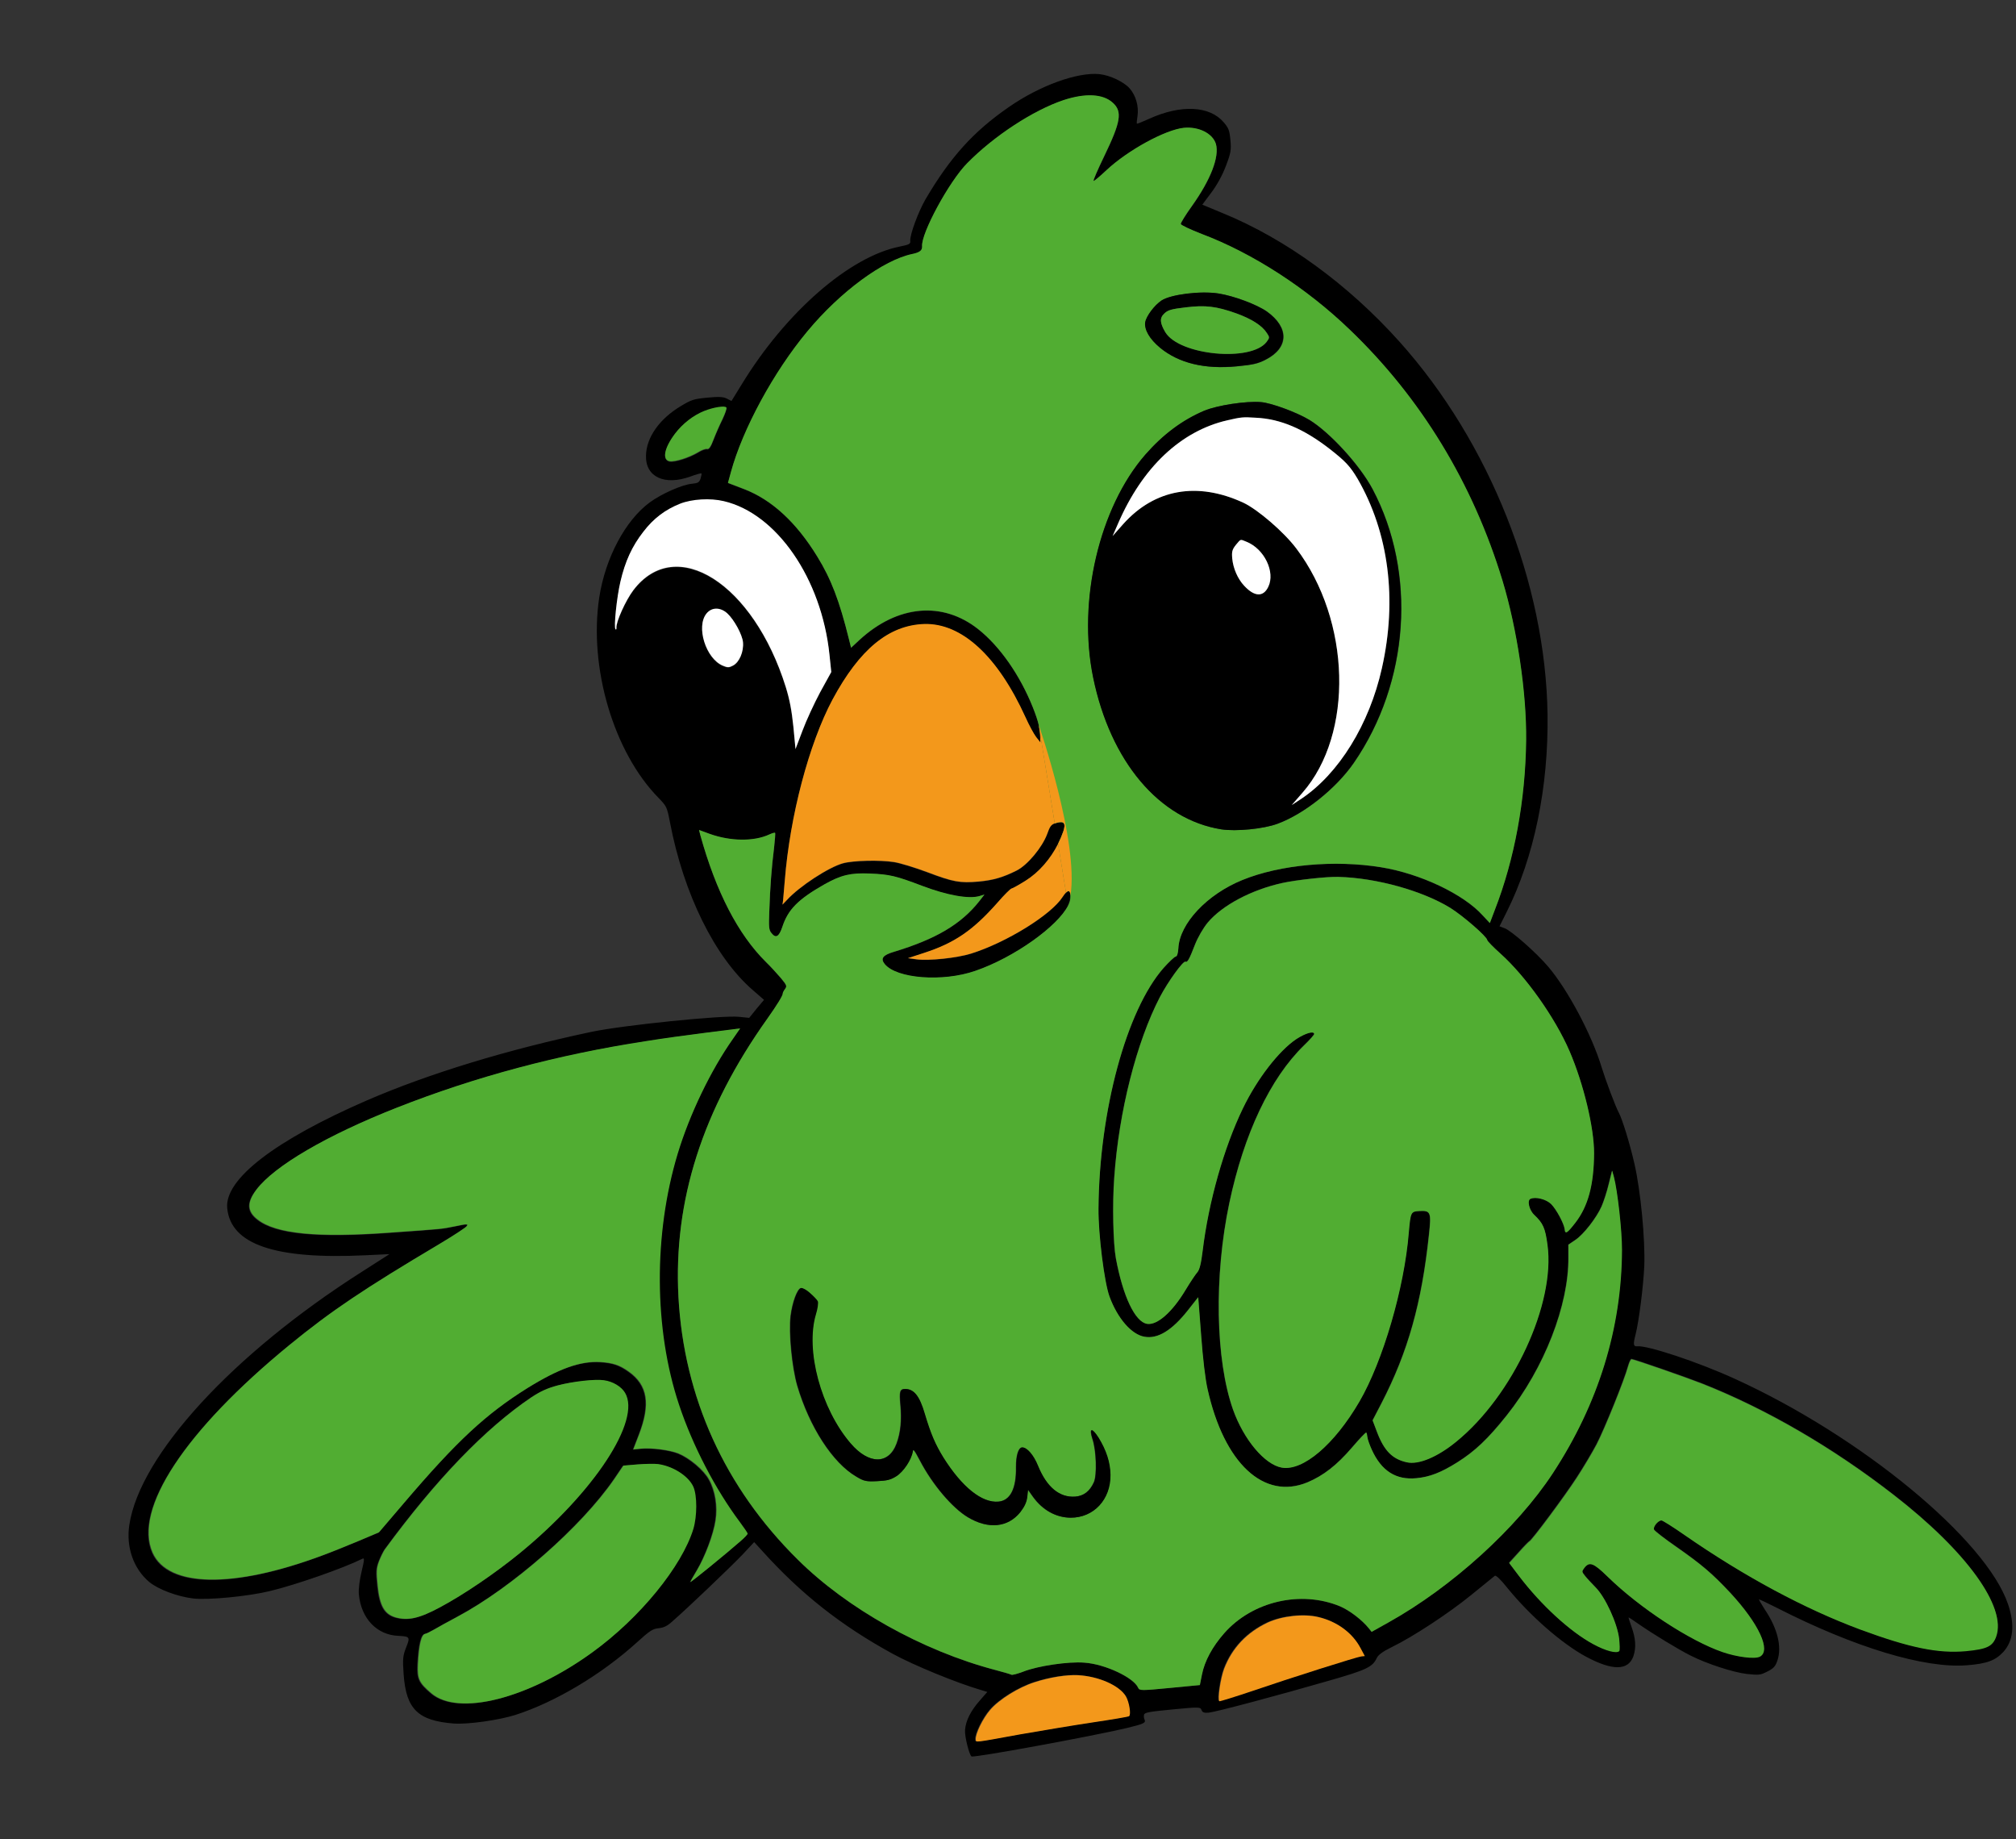
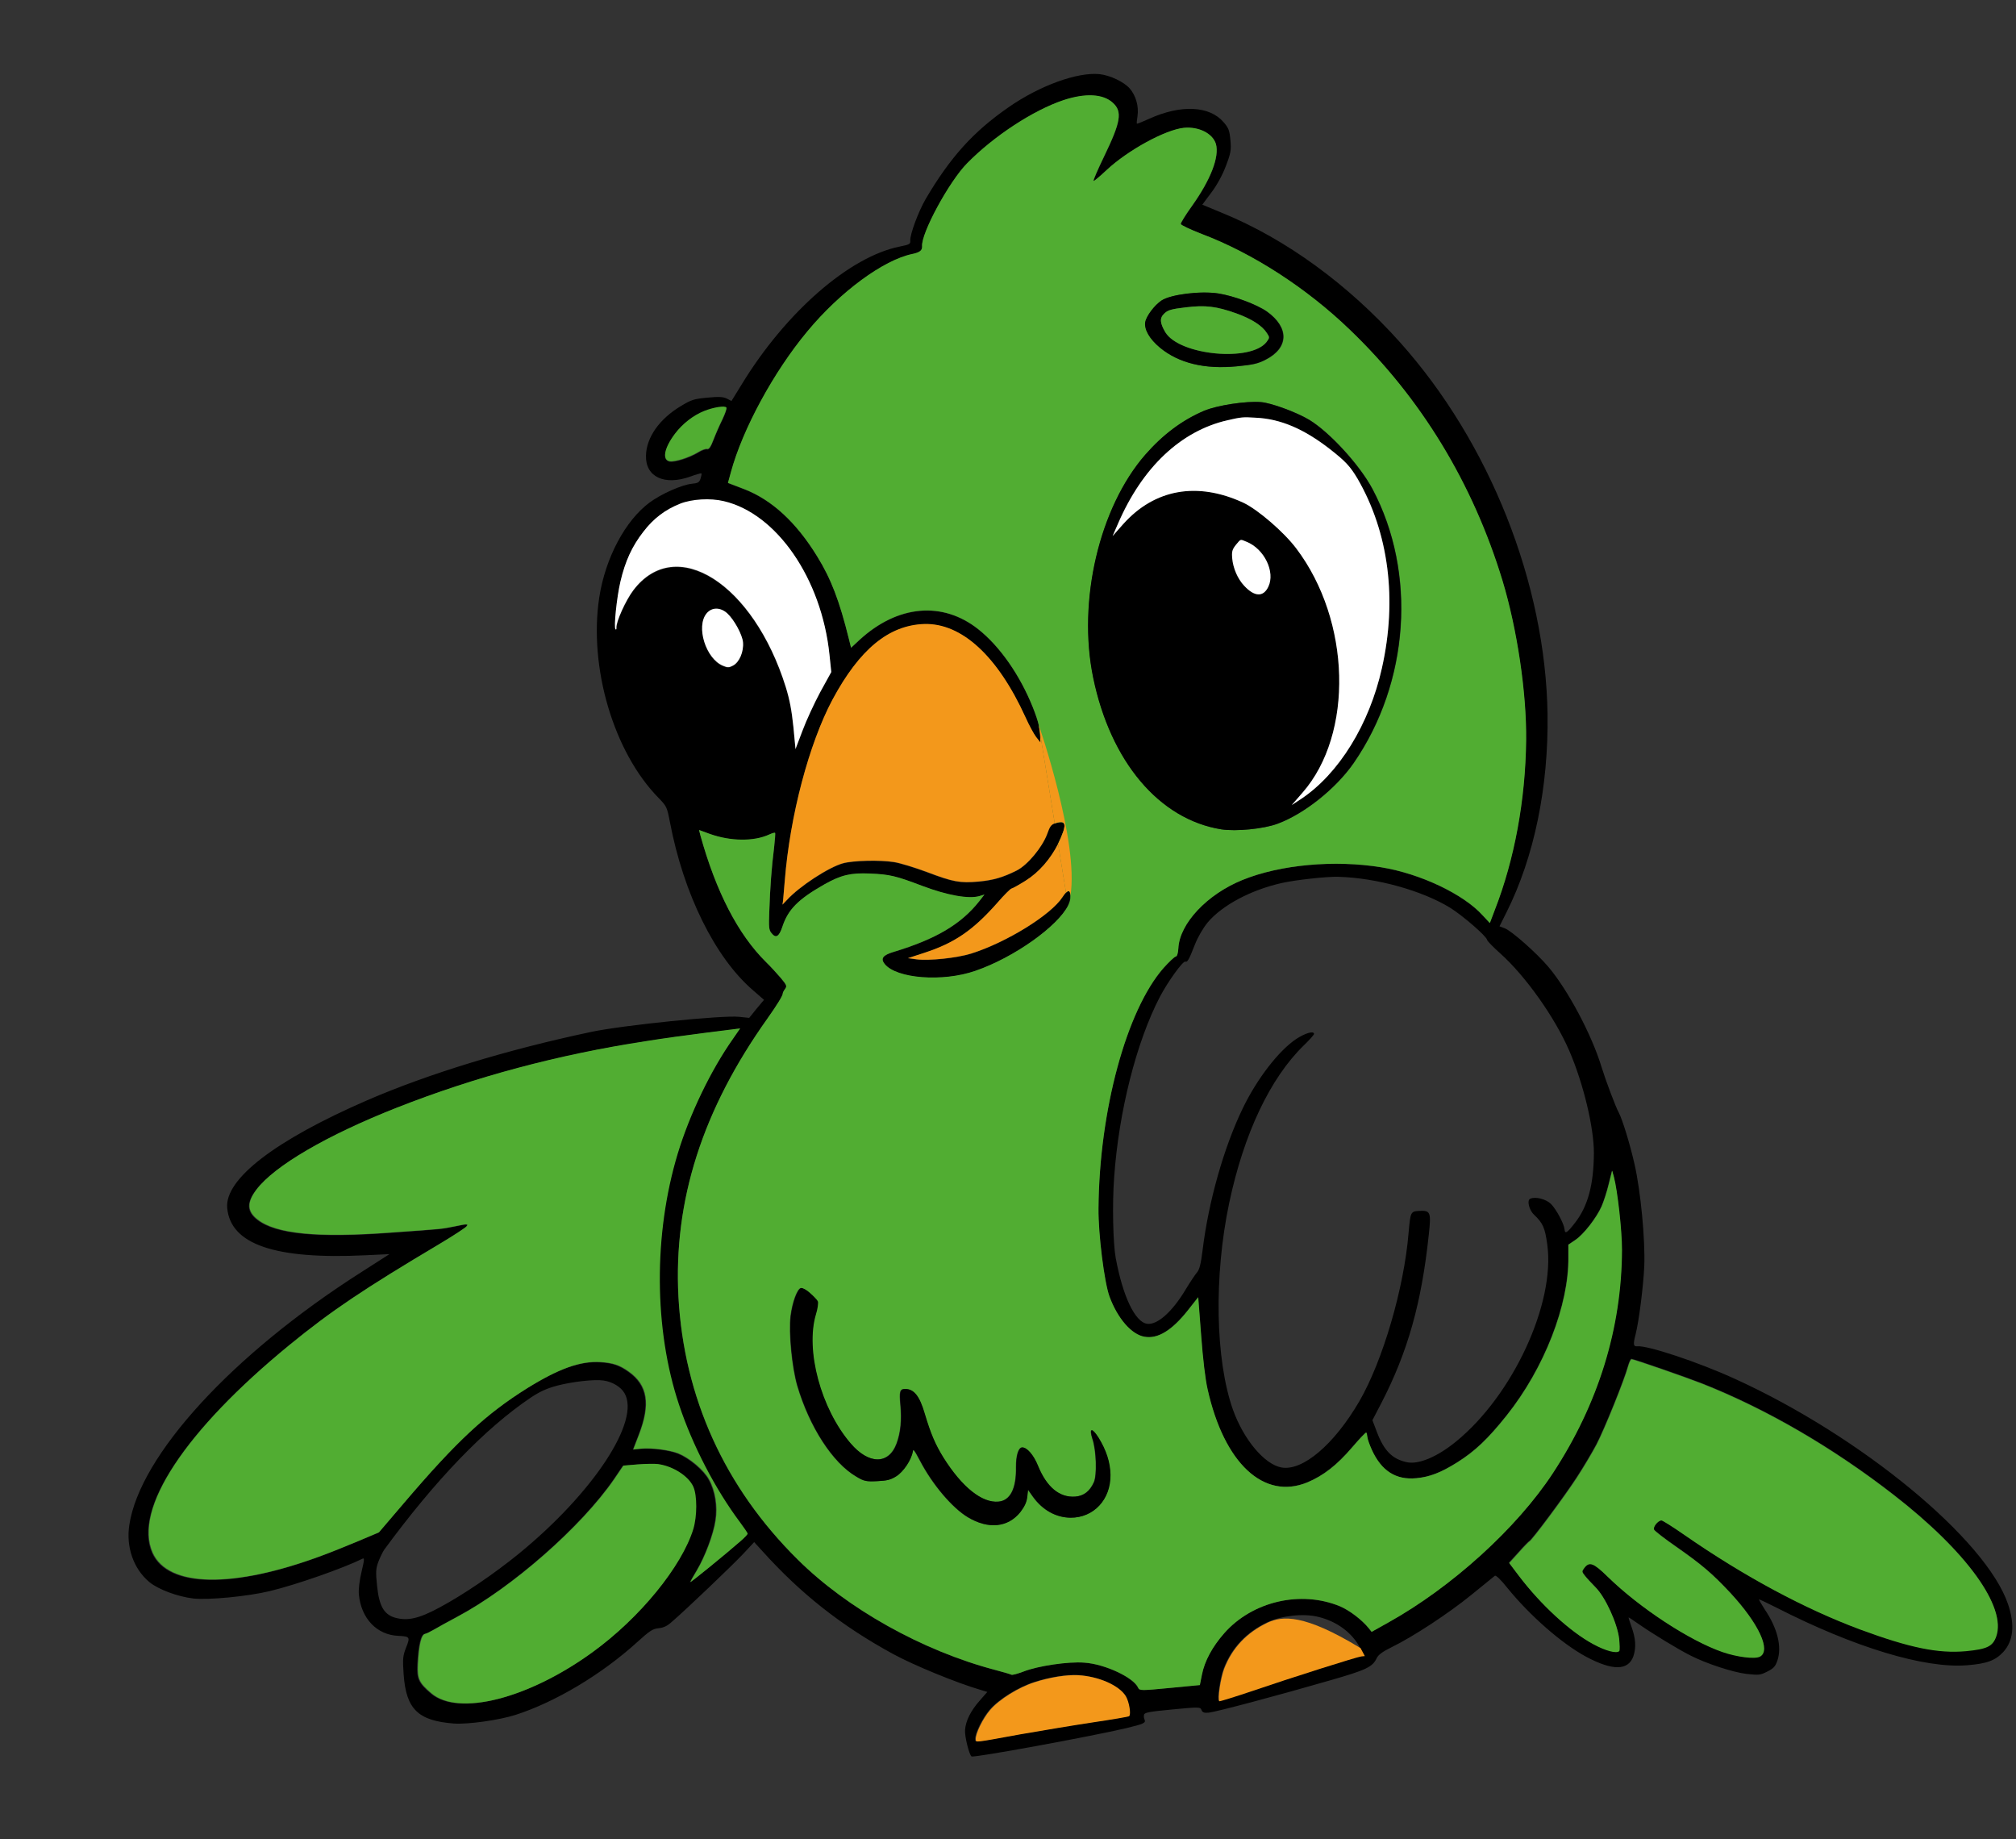
<svg xmlns="http://www.w3.org/2000/svg" width="239" height="218" viewBox="0 0 239 218" fill="none">
  <rect x="0" y="0" width="239" height="218" fill="#333333" stroke="none" />
  <g clip-path="url(#clip0_859_1886)">
    <path d="M126.905 106.164C126.907 106.261 126.903 106.369 126.893 106.491C126.869 106.746 126.779 107.025 126.629 107.325C126.748 106.974 126.838 106.584 126.905 106.164ZM123.282 86.787L123.139 85.907C123.217 86.231 123.262 86.521 123.282 86.787Z" fill="black" />
    <path d="M15.33 180.754C16.567 172.491 27.564 160.508 42.813 150.796L46.172 148.645L43.315 148.781C32.599 149.297 27.344 147.499 26.936 143.188C26.613 139.763 32.608 135.153 43.537 130.406C50.876 127.237 60.108 124.421 70.079 122.309C73.862 121.507 85.72 120.306 87.62 120.52L88.819 120.643L89.687 119.566L90.576 118.507L89.261 117.363C84.759 113.486 81.038 105.939 79.424 97.454C79.075 95.64 79.028 95.565 78.084 94.584C72.743 89.159 69.774 79.096 71.046 70.79C71.772 66.112 74.142 61.673 77.028 59.548C78.435 58.518 80.847 57.452 82.024 57.339C82.749 57.269 82.899 57.175 83.054 56.723C83.144 56.416 83.198 56.153 83.155 56.117C83.11 56.062 82.513 56.239 81.844 56.482C78.763 57.593 76.505 56.519 76.582 53.989C76.636 51.839 78.172 49.665 80.68 48.152C81.972 47.372 82.221 47.289 83.849 47.132C85.202 47.002 85.758 47.027 86.175 47.246L86.716 47.531L87.951 45.525C93.161 36.999 100.711 30.412 106.673 29.222C107.799 28.995 107.951 28.921 107.915 28.547C107.848 27.838 108.874 25.078 109.742 23.584C112.657 18.635 115.379 15.612 119.577 12.705C123.253 10.146 127.749 8.521 130.347 8.788C131.607 8.925 133.243 9.701 133.931 10.488C134.664 11.332 135.022 12.608 134.853 13.757C134.779 14.22 134.739 14.642 134.78 14.657C134.804 14.695 135.452 14.434 136.23 14.081C140.005 12.367 143.405 12.536 145.075 14.5C145.654 15.179 145.758 15.447 145.868 16.609C145.978 17.77 145.915 18.154 145.327 19.68C144.916 20.772 144.257 21.968 143.588 22.847L142.535 24.259L144.944 25.259C152.457 28.329 159.854 33.735 165.961 40.556C176.602 52.442 183.227 69.144 183.464 84.634C183.589 93.282 181.881 101.591 178.601 108.124L177.769 109.793L178.364 110.014C179.162 110.295 182.163 112.945 183.545 114.58C185.859 117.297 188.721 122.662 189.876 126.504C190.36 128.066 191.524 131.172 191.907 131.87C192.313 132.606 193.225 135.557 193.768 137.948C194.508 141.174 195.049 146.902 194.932 150.051C194.822 152.445 194.315 156.507 193.899 158.175C193.593 159.337 193.639 159.611 194.09 159.567C195.325 159.448 201.352 161.45 205.654 163.419C220.623 170.221 235.475 182.477 238.061 190.153C238.885 192.596 238.688 194.482 237.505 195.788C236.553 196.813 235.56 197.187 233.203 197.374C228.156 197.781 219.844 195.264 210.551 190.518C209.491 189.984 208.58 189.556 208.541 189.559C208.482 189.565 208.789 190.092 209.207 190.747C210.724 192.984 211.27 195.196 210.711 196.819C210.48 197.516 210.246 197.757 209.509 198.126C208.677 198.544 208.54 198.557 207.061 198.402C205.48 198.216 202.357 197.206 200.445 196.238C198.971 195.506 195.863 193.601 194.359 192.554C193.659 192.065 193.089 191.683 193.071 191.704C193.054 191.726 193.2 192.228 193.413 192.804C193.921 194.205 193.982 195.272 193.644 196.297C193.035 198.024 191.177 198.044 188.03 196.361C185.153 194.811 181.377 191.5 178.712 188.221C177.904 187.206 177.338 186.665 177.21 186.776C177.1 186.866 175.85 187.881 174.435 189.03C171.753 191.215 167.505 194.008 164.951 195.247C163.892 195.766 163.394 196.151 163.212 196.526C162.719 197.587 161.98 197.936 157.587 199.193C151.52 200.95 144.146 202.911 143.303 202.992C142.754 203.045 142.549 202.966 142.442 202.678C142.309 202.313 142.131 202.311 139.013 202.611C136.267 202.875 135.702 202.969 135.629 203.235C135.585 203.398 135.609 203.654 135.683 203.806C135.879 204.204 135.594 204.331 133.523 204.828C129.42 205.799 115.533 208.348 115.181 208.183C114.909 208.031 114.34 205.781 114.409 205.04C114.485 203.96 115.084 202.77 116.139 201.576L117.05 200.535L116.296 200.309C113.386 199.458 108.301 197.365 105.859 196.031C99.704 192.671 94.935 188.899 90.359 183.818L89.409 182.777L88.044 184.24C86.712 185.639 81.467 190.653 79.711 192.173C79.11 192.727 78.674 192.928 78.066 192.987C77.38 193.053 77.026 193.286 75.532 194.641C71.322 198.463 65.853 201.731 61.11 203.26C59.111 203.89 55.459 204.4 53.806 204.281C49.56 203.955 48.144 202.582 47.853 198.459C47.719 196.624 47.762 196.243 48.145 195.272C48.642 194.033 48.595 193.958 47.243 193.889C44.682 193.798 42.814 191.833 42.544 188.979C42.488 188.388 42.621 187.283 42.864 186.286C43.204 184.863 43.221 184.623 42.975 184.746C40.745 185.855 35.153 187.823 31.98 188.586C29.368 189.215 24.721 189.662 22.901 189.46C21.059 189.24 18.763 188.389 17.711 187.517C15.843 185.969 14.925 183.375 15.33 180.754ZM80.63 59.757C78.856 60.464 77.471 61.511 76.273 63.077C74.932 64.795 74.112 66.582 73.549 69C73.112 70.869 72.739 74.461 72.973 74.637C73.04 74.71 73.091 74.625 73.076 74.468C73.011 73.779 74.19 71.183 75.088 70.004C80.139 63.36 89.32 69.209 93.152 81.493C93.609 82.978 93.846 84.227 94.05 86.174L94.301 88.831L95.125 86.666C95.566 85.471 96.52 83.413 97.226 82.094L98.543 79.703L98.328 77.638C97.4 68.65 92.078 60.919 85.806 59.457C84.206 59.075 82.042 59.204 80.63 59.757ZM85.69 78.954C86.247 79.198 86.443 79.179 86.895 78.937C87.65 78.547 88.183 77.284 88.077 76.162C87.993 75.276 87.034 73.501 86.211 72.746C85.389 72.011 84.38 72.009 83.759 72.764C82.481 74.317 83.671 78.115 85.69 78.954ZM86.122 48.363C85.941 48.122 84.615 48.329 83.49 48.775C82.194 49.297 80.94 50.272 80.042 51.451C78.74 53.166 78.478 54.581 79.403 54.731C80.045 54.828 81.716 54.289 82.746 53.674C83.174 53.394 83.673 53.227 83.836 53.271C84.059 53.329 84.284 52.989 84.6 52.145C84.854 51.484 85.326 50.406 85.659 49.738C85.972 49.073 86.19 48.456 86.122 48.363ZM186.052 124.568C184.33 120.583 180.86 115.693 177.876 113.02C177.012 112.25 176.31 111.523 176.299 111.404C176.26 110.991 173.436 108.542 171.922 107.595C168.624 105.569 163.196 104.046 158.673 103.925C157.343 103.874 153.642 104.29 152.013 104.646C148.33 105.457 144.883 107.299 143.176 109.33C142.626 109.999 142.013 111.051 141.645 111.981C140.978 113.713 140.757 114.092 140.528 113.975C140.258 113.842 138.456 116.34 137.5 118.16C134.721 123.512 132.63 131.739 132.083 139.558C131.847 142.719 131.951 147.377 132.275 149.133C133.119 153.66 134.552 156.68 135.978 156.9C137.163 157.084 138.954 155.521 140.543 152.866C141.091 151.959 141.715 151.025 141.93 150.785C142.198 150.482 142.382 149.709 142.56 148.242C143.26 142.454 145.084 136.002 147.335 131.355C149.023 127.856 151.615 124.508 153.682 123.137C154.726 122.46 155.745 122.143 155.782 122.537C155.792 122.635 155.256 123.243 154.566 123.906C150.58 127.785 147.461 134.362 145.725 142.574C143.893 151.252 144.079 161.166 146.16 167.063C147.426 170.616 149.902 173.575 151.934 173.936C154.449 174.369 158.167 171.21 161.147 166.097C163.921 161.321 166.465 152.654 166.992 146.088C167.215 143.623 167.23 143.582 168.273 143.521C169.593 143.454 169.674 143.684 169.388 146.314C168.532 154.421 166.903 160.219 163.758 166.302L162.703 168.33L163.232 169.729C164.075 171.952 165.058 172.93 166.755 173.303C168.151 173.625 170.396 172.674 172.6 170.873C179.345 165.397 184.388 154.483 183.433 147.524C183.165 145.523 182.915 144.971 181.871 143.98C181.265 143.422 180.996 142.256 181.415 142.077C182.022 141.8 183.278 142.116 183.867 142.695C184.501 143.329 185.416 145.048 185.477 145.698C185.535 146.308 185.777 146.146 186.729 144.922C188.247 142.968 188.936 140.419 188.958 136.683C188.972 133.682 187.726 128.459 186.052 124.568ZM180.058 186.76C182.634 190.147 186.082 193.331 188.834 194.814C190.315 195.625 191.654 195.972 191.938 195.627C192.009 195.541 191.987 194.888 191.92 194.179C191.708 192.352 190.287 189.251 189.128 188.092C188.668 187.62 188.097 187.019 187.871 186.723C187.489 186.243 187.486 186.204 187.784 185.798C188.381 185.005 188.873 185.177 190.552 186.822C194.367 190.547 200.272 194.408 204.18 195.759C205.898 196.349 207.96 196.607 208.585 196.308C209.984 195.618 208.493 192.404 205.099 188.739C202.986 186.479 201.737 185.408 198.686 183.278C197.331 182.336 196.136 181.418 196.06 181.247C195.913 180.943 196.495 180.192 196.926 180.15C197.044 180.139 198.284 180.913 199.683 181.891C206.777 186.809 213.947 190.648 220.489 193.077C226.373 195.251 229.743 195.939 233.039 195.642C235.529 195.402 236.192 195.08 236.617 193.927C237.889 190.428 233.13 183.835 224.462 177.121C217.244 171.52 209.391 166.953 201.745 163.935C199.916 163.217 193.655 161.039 193.398 161.044C193.298 161.034 193.118 161.429 192.984 161.898C192.561 163.489 190.187 169.358 189.249 171.157C188.729 172.14 187.687 173.889 186.926 175.055C185.563 177.173 181.508 182.628 181.273 182.651C181.216 182.676 180.637 183.248 180.029 183.943L178.882 185.205L180.058 186.76ZM144.498 201.606C144.56 201.64 146.233 201.121 148.228 200.452C153.077 198.794 160.839 196.338 161.33 196.291L161.741 196.251L161.237 195.306C160.295 193.51 158.465 192.157 156.259 191.634C154.517 191.206 151.952 191.493 150.245 192.273C147.763 193.446 146.017 195.282 145.064 197.758C144.637 198.891 144.262 201.41 144.498 201.606ZM115.602 206.156C115.638 206.53 115.324 206.561 120.848 205.552C123.379 205.11 127.294 204.454 129.538 204.119C131.802 203.782 133.711 203.459 133.783 203.393C134.041 203.189 133.802 201.702 133.401 201.026C132.628 199.75 130.211 198.672 127.744 198.532C126.411 198.461 124.383 198.776 122.579 199.367C120.696 199.965 118.378 201.4 117.31 202.655C116.454 203.651 115.541 205.507 115.602 206.156ZM94.573 184.862C100.426 190.675 109.346 195.655 117.89 197.911C118.884 198.173 119.8 198.443 119.884 198.494C119.97 198.565 120.626 198.383 121.333 198.116C122.992 197.46 126.641 196.91 128.535 197.065C130.984 197.227 134.402 198.844 134.912 200.046C135.063 200.389 135.3 200.386 138.653 200.063L142.222 199.72L142.463 198.505C142.783 196.865 143.711 195.167 145.105 193.582C148.446 189.785 154.198 188.456 158.853 190.391C159.987 190.878 161.459 192.008 162.244 192.985L162.581 193.409L164.554 192.305C172.092 188.104 179.783 181.126 184.055 174.617C189.451 166.39 192.225 157.423 192.256 148.124C192.256 145.82 191.737 141.162 191.302 139.496L191.092 138.742L190.69 140.349C190.478 141.244 190.094 142.413 189.85 142.973C189.247 144.342 187.712 146.317 186.725 146.968L185.907 147.524L185.909 149.013C185.969 154.669 183.056 162.159 178.598 167.753C176.369 170.55 174.825 172.009 172.733 173.323C170.79 174.543 169.473 175.048 167.884 175.2C165.472 175.433 163.747 174.348 162.598 171.816C162.348 171.264 162.106 170.593 162.082 170.337C162.058 170.081 161.994 169.829 161.951 169.793C161.887 169.74 161.132 170.547 160.259 171.565C158.459 173.665 156.873 174.89 154.989 175.687C149.81 177.835 145.101 173.442 143.142 164.652C142.871 163.467 142.587 161.091 142.38 158.27L142.032 153.755L140.796 155.324C138.922 157.69 137.239 158.726 135.668 158.44C134.141 158.19 132.477 156.284 131.518 153.675C130.905 152.006 130.185 146.275 130.216 143.253C130.306 131.645 133.535 119.753 137.929 114.742C138.574 114.024 139.227 113.405 139.365 113.392C139.541 113.375 139.645 113.008 139.687 112.408C139.825 109.474 143.098 106.001 147.292 104.306C151.77 102.484 158.205 101.904 163.732 102.802C168.354 103.549 173.512 105.992 175.769 108.516L176.605 109.409L177.191 107.862C179.532 101.857 180.826 94.82 180.909 87.741C180.97 82.114 179.84 74.555 178.113 68.842C174.608 57.301 168.446 47.169 160.004 39.083C154.888 34.153 148.482 30.023 142.49 27.759C141.134 27.235 140.015 26.707 139.983 26.571C139.97 26.433 140.571 25.461 141.323 24.416C143.541 21.302 144.572 18.601 144.152 17.092C143.777 15.837 142.115 15.004 140.35 15.174C138.136 15.407 133.696 17.84 131.187 20.188C130.388 20.94 129.691 21.523 129.646 21.468C129.582 21.415 130.151 20.109 130.895 18.567C132.882 14.463 133.084 13.252 131.937 12.21C130.788 11.149 128.699 11.032 126.07 11.901C122.503 13.099 117.862 16.128 114.667 19.375C112.535 21.527 109.182 27.709 109.325 29.225C109.35 29.699 109.057 29.946 108.164 30.131C104.748 30.838 99.641 34.587 95.733 39.294C91.734 44.088 88.044 50.899 86.664 55.978L86.311 57.263L88.261 58.009C91.506 59.266 94.409 61.926 96.89 65.978C98.525 68.621 99.523 71.226 100.645 75.766L100.9 76.794L101.901 75.863C106.416 71.714 111.753 71.24 115.989 74.606C118.535 76.625 120.915 80.031 122.444 83.856C122.782 84.708 123.007 85.373 123.139 85.933L123.282 86.815C123.286 86.862 123.289 86.907 123.291 86.953L123.332 88.022L122.838 87.394C122.567 87.043 121.992 85.986 121.566 85.033C118.269 77.783 114 73.864 109.56 73.994C105.359 74.14 101.907 76.975 98.692 82.946C95.902 88.18 93.642 96.72 93.027 104.447C92.941 105.428 92.862 106.469 92.829 106.75L92.758 107.254L93.28 106.707C94.768 105.074 98.254 102.811 99.933 102.352C101.167 102.014 104.327 101.948 105.974 102.207C106.697 102.316 108.47 102.86 109.947 103.413C113.004 104.569 113.789 104.712 116.027 104.516C117.772 104.348 118.889 104.022 120.514 103.21C121.799 102.57 123.558 100.454 124.14 98.868C124.442 98.019 124.59 97.782 125.037 97.616C125.1 97.594 125.167 97.572 125.242 97.551C126.147 97.285 126.375 97.6 126.051 98.565C125.877 99.067 125.669 99.555 125.429 100.029C124.513 101.846 123.147 103.413 121.576 104.399C120.792 104.892 120.021 105.323 119.903 105.335C119.786 105.346 119.025 106.095 118.241 107.004C115.345 110.282 113.172 111.783 109.524 112.968L107.624 113.588L108.646 113.728C110.09 113.927 113.478 113.561 115.112 113.046C119.301 111.729 124.592 108.458 125.955 106.341C126.108 106.102 126.248 105.923 126.367 105.809C126.693 105.489 126.89 105.617 126.894 106.183C126.826 106.603 126.737 106.993 126.617 107.344C125.397 109.777 120.262 113.486 115.621 115.083C111.751 116.429 106.269 116.003 104.878 114.27C104.362 113.624 104.66 113.218 105.95 112.836C110.951 111.321 113.932 109.564 116.105 106.813L116.705 106.04L116.128 106.215C114.878 106.593 112.322 106.144 109.305 105.004C106.226 103.831 105.457 103.647 103.133 103.553C100.848 103.455 99.726 103.722 97.752 104.826C94.635 106.596 93.423 107.805 92.748 109.876C92.347 111.067 91.969 111.262 91.451 110.597C91.161 110.248 91.129 109.913 91.206 107.999C91.298 105.209 91.483 102.768 91.766 100.536C91.875 99.592 91.936 98.772 91.893 98.736C91.848 98.681 91.54 98.77 91.218 98.92C89.399 99.771 86.626 99.74 84.168 98.864L82.877 98.393L83.035 99.013C84.896 105.726 87.511 110.778 90.807 114.036C91.351 114.56 92.125 115.419 92.569 115.932C93.284 116.797 93.313 116.893 93.068 117.235C92.91 117.448 92.793 117.678 92.801 117.757C92.823 117.993 92.102 119.155 90.984 120.732C83.28 131.545 79.827 142.325 80.43 153.728C81.082 165.643 85.908 176.302 94.573 184.862ZM51.054 200.713C54.264 203.482 62.574 201.371 70.165 195.853C75.795 191.775 80.759 185.676 82.12 181.235C82.571 179.722 82.579 177.297 82.124 176.249C81.57 174.991 79.735 173.797 77.951 173.552C77.53 173.493 76.444 173.518 75.52 173.587L73.832 173.73L72.738 175.345C68.858 180.982 60.635 188.19 54.173 191.633C53.043 192.238 51.764 192.938 51.333 193.198C50.901 193.438 50.466 193.658 50.349 193.67C49.878 193.715 49.582 194.975 49.466 197.31C49.389 199.006 49.612 199.481 51.054 200.713ZM44.707 187.996C44.95 190.356 45.517 191.334 46.801 191.727C48.306 192.158 49.662 191.849 52.129 190.519C55.01 188.97 58.597 186.519 61.482 184.176C70.337 176.947 75.978 168.379 74.026 165.111C73.601 164.377 72.573 163.761 71.531 163.623C70.487 163.465 67.863 163.758 66.067 164.229C64.794 164.57 64.035 164.921 62.936 165.642C57.504 169.304 51.646 175.37 45.546 183.684C45.39 183.918 45.073 184.544 44.867 185.08C44.551 185.925 44.529 186.325 44.707 187.996ZM18.04 184.089C19.893 188.201 27.583 188.334 38.096 184.421C39.129 184.044 41.074 183.261 42.425 182.694L44.861 181.665L47.836 178.18C54.106 170.823 57.526 167.653 62.477 164.554C66.197 162.25 68.761 161.327 71.13 161.477C72.623 161.571 73.4 161.834 74.482 162.604C76.73 164.195 77.101 166.444 75.685 170.096L75.017 171.828L75.92 171.741C77.194 171.619 79.317 171.891 80.366 172.306C81.704 172.853 83.402 174.279 84.002 175.393C84.74 176.712 85.034 178.571 84.775 180.224C84.535 181.876 83.538 184.515 82.548 186.179C82.119 186.876 81.783 187.504 81.787 187.544C81.796 187.642 86.132 184.106 87.703 182.723C88.197 182.298 88.575 181.904 88.566 181.806C88.558 181.727 88.144 181.112 87.645 180.445C84.746 176.572 82.039 171.371 80.434 166.54C77.455 157.63 77.396 146.334 80.275 136.8C81.692 132.115 84.205 126.887 86.841 123.158L87.694 121.923L83.724 122.425C81.533 122.695 78.291 123.147 76.518 123.437C66.083 125.037 56.26 127.672 46.988 131.325C38.708 134.586 32.463 138.226 30.336 141.053C29.194 142.573 29.233 143.622 30.493 144.593C32.672 146.29 37.565 146.773 46.31 146.129C52.776 145.665 52.149 145.726 53.956 145.373C55.313 145.083 55.472 145.088 55.281 145.365C55.158 145.535 53.742 146.466 52.113 147.437C43.064 152.818 39.231 155.392 34.271 159.445C21.874 169.597 15.731 178.928 18.04 184.089Z" fill="black" />
-     <path d="M144.561 201.639C144.624 201.672 146.296 201.154 148.29 200.486C153.139 198.829 160.9 196.375 161.39 196.328L161.802 196.288L161.297 195.344C160.355 193.548 158.525 192.195 156.319 191.672C154.577 191.244 152.013 191.53 150.306 192.31C147.825 193.482 146.08 195.317 145.127 197.792C144.7 198.925 144.325 201.443 144.561 201.639Z" fill="#F3981B" />
+     <path d="M144.561 201.639C144.624 201.672 146.296 201.154 148.29 200.486C153.139 198.829 160.9 196.375 161.39 196.328L161.802 196.288L161.297 195.344C154.577 191.244 152.013 191.53 150.306 192.31C147.825 193.482 146.08 195.317 145.127 197.792C144.7 198.925 144.325 201.443 144.561 201.639Z" fill="#F3981B" />
    <path d="M120.924 205.569C123.454 205.128 127.369 204.474 129.612 204.139C131.875 203.802 133.783 203.48 133.856 203.413C134.114 203.21 133.874 201.724 133.474 201.048C132.7 199.773 130.283 198.695 127.817 198.554C126.485 198.484 124.457 198.798 122.653 199.388C120.771 199.986 118.454 201.419 117.385 202.673C116.53 203.669 115.618 205.523 115.679 206.172C115.714 206.546 115.401 206.576 120.924 205.569Z" fill="#F3981B" />
    <path d="M79.393 54.661C80.036 54.758 81.706 54.22 82.736 53.604C83.165 53.325 83.663 53.158 83.826 53.202C84.049 53.26 84.274 52.92 84.59 52.076C84.844 51.416 85.316 50.338 85.648 49.67C85.961 49.004 86.18 48.388 86.112 48.295C85.93 48.054 84.605 48.261 83.479 48.707C82.183 49.228 80.93 50.203 80.032 51.382C78.731 53.096 78.469 54.511 79.393 54.661Z" fill="#51AD32" />
    <path d="M85.695 78.897C86.252 79.142 86.449 79.123 86.901 78.881C87.655 78.49 88.189 77.227 88.083 76.105C87.999 75.219 87.039 73.444 86.215 72.689C85.393 71.953 84.384 71.951 83.763 72.706C82.485 74.259 83.676 78.058 85.695 78.897Z" fill="white" />
    <path d="M72.975 74.576C73.042 74.649 73.093 74.565 73.078 74.407C73.013 73.719 74.192 71.122 75.09 69.943C80.14 63.3 89.323 69.151 93.159 81.437C93.616 82.922 93.853 84.171 94.057 86.118L94.309 88.775L95.133 86.61C95.574 85.416 96.527 83.358 97.233 82.038L98.55 79.647L98.335 77.582C97.404 68.593 92.081 60.861 85.807 59.398C84.207 59.015 82.042 59.144 80.63 59.697C78.857 60.403 77.472 61.45 76.274 63.016C74.933 64.734 74.112 66.521 73.55 68.939C73.113 70.809 72.741 74.4 72.975 74.576Z" fill="white" />
    <path d="M51.14 200.684C54.351 203.454 62.659 201.345 70.25 195.829C75.879 191.752 80.842 185.655 82.202 181.214C82.652 179.701 82.66 177.277 82.205 176.229C81.65 174.971 79.816 173.777 78.031 173.531C77.61 173.473 76.524 173.498 75.601 173.566L73.913 173.709L72.819 175.323C68.94 180.959 60.718 188.165 54.257 191.606C53.127 192.211 51.848 192.91 51.418 193.17C50.985 193.41 50.551 193.631 50.433 193.642C49.963 193.687 49.667 194.947 49.551 197.282C49.474 198.977 49.698 199.453 51.14 200.684Z" fill="#51AD32" />
-     <path d="M44.788 187.96C45.031 190.32 45.599 191.298 46.882 191.691C48.388 192.122 49.743 191.813 52.21 190.484C55.09 188.936 58.678 186.485 61.562 184.143C70.415 176.916 76.055 168.35 74.103 165.081C73.677 164.348 72.649 163.731 71.607 163.593C70.564 163.435 67.94 163.727 66.144 164.198C64.87 164.539 64.112 164.89 63.013 165.611C57.581 169.271 51.725 175.336 45.626 183.648C45.47 183.882 45.153 184.508 44.947 185.044C44.631 185.889 44.61 186.288 44.788 187.96Z" fill="#51AD32" />
    <path d="M18.111 184.036C19.965 188.149 27.656 188.283 38.169 184.373C39.202 183.996 41.146 183.213 42.497 182.646L44.933 181.617L47.907 178.134C54.176 170.778 57.596 167.609 62.546 164.511C66.266 162.207 68.83 161.285 71.199 161.435C72.692 161.53 73.469 161.793 74.551 162.563C76.799 164.154 77.171 166.403 75.755 170.054L75.088 171.787L75.99 171.7C77.265 171.578 79.388 171.85 80.437 172.266C81.775 172.813 83.473 174.238 84.073 175.353C84.812 176.672 85.107 178.531 84.848 180.184C84.608 181.836 83.612 184.474 82.621 186.138C82.193 186.835 81.856 187.463 81.86 187.503C81.87 187.601 86.205 184.066 87.775 182.683C88.27 182.259 88.648 181.865 88.638 181.766C88.631 181.688 88.216 181.072 87.718 180.405C84.818 176.532 82.109 171.331 80.504 166.499C77.523 157.59 77.463 146.294 80.339 136.761C81.756 132.077 84.268 126.85 86.903 123.121L87.756 121.887L83.786 122.387C81.596 122.658 78.354 123.108 76.58 123.398C66.145 124.997 56.322 127.629 47.051 131.281C38.772 134.54 32.527 138.179 30.401 141.005C29.258 142.525 29.298 143.574 30.558 144.546C32.737 146.243 37.631 146.726 46.376 146.084C52.842 145.621 52.215 145.682 54.022 145.329C55.379 145.04 55.538 145.044 55.346 145.321C55.224 145.492 53.808 146.422 52.179 147.393C43.131 152.772 39.298 155.345 34.339 159.397C21.943 169.546 15.802 178.876 18.111 184.036Z" fill="#51AD32" />
    <path d="M178.919 185.263L180.095 186.818C182.671 190.205 186.119 193.389 188.871 194.872C190.353 195.683 191.692 196.031 191.975 195.686C192.046 195.6 192.024 194.946 191.957 194.238C191.744 192.411 190.323 189.311 189.164 188.151C188.704 187.679 188.133 187.079 187.907 186.783C187.525 186.303 187.521 186.264 187.819 185.858C188.417 185.065 188.908 185.237 190.588 186.882C194.403 190.607 200.309 194.468 204.216 195.82C205.934 196.41 207.997 196.668 208.621 196.37C210.02 195.679 208.529 192.466 205.134 188.801C203.021 186.541 201.772 185.47 198.721 183.34C197.365 182.398 196.17 181.48 196.095 181.309C195.947 181.005 196.529 180.254 196.96 180.213C197.078 180.201 198.319 180.976 199.717 181.953C206.811 186.872 213.982 190.711 220.524 193.141C226.408 195.316 229.778 196.005 233.074 195.708C235.564 195.468 236.226 195.147 236.651 193.994C237.923 190.495 233.163 183.902 224.494 177.189C217.275 171.587 209.423 167.019 201.776 164.001C199.947 163.283 193.686 161.104 193.429 161.109C193.33 161.099 193.149 161.494 193.016 161.963C192.592 163.553 190.22 169.421 189.282 171.219C188.762 172.203 187.721 173.951 186.96 175.116C185.598 177.233 181.544 182.687 181.308 182.71C181.251 182.735 180.672 183.307 180.065 184.001L178.919 185.263Z" fill="#51AD32" />
-     <path d="M132.295 149.146C133.139 153.674 134.573 156.694 135.999 156.915C137.184 157.099 138.976 155.536 140.565 152.881C141.112 151.974 141.736 151.04 141.951 150.801C142.219 150.497 142.403 149.724 142.581 148.257C143.28 142.469 145.103 136.016 147.354 131.37C149.041 127.87 151.634 124.522 153.701 123.151C154.745 122.475 155.764 122.158 155.801 122.552C155.81 122.651 155.274 123.258 154.585 123.921C150.598 127.8 147.481 134.377 145.745 142.589C143.915 151.267 144.102 161.182 146.185 167.08C147.451 170.634 149.928 173.594 151.961 173.955C154.476 174.388 158.195 171.23 161.174 166.116C163.947 161.34 166.491 152.673 167.017 146.107C167.239 143.642 167.254 143.601 168.298 143.54C169.617 143.473 169.698 143.704 169.413 146.333C168.558 154.441 166.93 160.239 163.786 166.322L162.731 168.35L163.259 169.75C164.103 171.973 165.087 172.951 166.784 173.324C168.18 173.647 170.426 172.696 172.63 170.895C179.375 165.42 184.417 154.506 183.461 147.546C183.192 145.545 182.942 144.993 181.898 144.001C181.291 143.444 181.022 142.278 181.441 142.098C182.048 141.821 183.305 142.138 183.894 142.717C184.528 143.351 185.443 145.071 185.504 145.72C185.562 146.331 185.804 146.168 186.757 144.944C188.274 142.991 188.963 140.442 188.985 136.705C188.997 133.704 187.751 128.48 186.076 124.589C184.353 120.602 180.881 115.712 177.897 113.039C177.032 112.267 176.33 111.54 176.319 111.422C176.28 111.009 173.455 108.559 171.94 107.612C168.641 105.585 163.213 104.061 158.689 103.939C157.358 103.888 153.657 104.304 152.028 104.659C148.345 105.47 144.897 107.311 143.19 109.342C142.64 110.011 142.027 111.063 141.66 111.992C140.993 113.725 140.771 114.104 140.543 113.987C140.273 113.854 138.471 116.351 137.515 118.171C134.737 123.524 132.646 131.75 132.1 139.57C131.865 142.731 131.97 147.39 132.295 149.146Z" fill="#51AD32" />
    <path d="M80.431 153.714C79.826 142.309 83.278 131.527 90.983 120.714C92.1 119.136 92.822 117.974 92.799 117.738C92.792 117.659 92.909 117.429 93.067 117.215C93.311 116.874 93.282 116.777 92.567 115.912C92.122 115.399 91.348 114.54 90.804 114.016C87.506 110.757 84.89 105.704 83.026 98.989L82.869 98.368L84.16 98.84C86.619 99.716 89.393 99.748 91.213 98.897C91.535 98.747 91.843 98.658 91.888 98.713C91.931 98.749 91.87 99.569 91.762 100.513C91.478 102.746 91.294 105.187 91.202 107.978C91.126 109.892 91.157 110.227 91.448 110.576C91.966 111.242 92.344 111.047 92.746 109.856C93.42 107.784 94.632 106.575 97.75 104.805C99.724 103.702 100.847 103.435 103.132 103.533C105.457 103.628 106.227 103.812 109.307 104.986C112.325 106.126 114.881 106.576 116.132 106.197L116.709 106.023L116.11 106.796C113.936 109.548 110.955 111.304 105.952 112.818C104.662 113.2 104.364 113.607 104.88 114.252C106.272 115.986 111.755 116.413 115.626 115.067C120.269 113.471 125.405 109.762 126.625 107.329C126.775 107.028 126.865 106.749 126.889 106.495C126.899 106.373 126.903 106.265 126.901 106.168C126.897 105.602 126.701 105.474 126.375 105.793L125.436 100.013C125.676 99.539 125.883 99.05 126.057 98.548C126.381 97.584 126.153 97.268 125.248 97.534C125.173 97.555 125.106 97.577 125.043 97.599L123.285 86.795C123.266 86.529 123.22 86.239 123.142 85.915C123.01 85.354 122.785 84.688 122.447 83.836C120.916 80.01 118.535 76.603 115.988 74.583C111.75 71.216 106.411 71.689 101.895 75.838L100.894 76.769L100.638 75.74C99.516 71.2 98.517 68.594 96.881 65.95C94.398 61.897 91.494 59.236 88.247 57.978L86.296 57.232L86.65 55.946C88.029 50.867 91.719 44.056 95.718 39.261C99.627 34.554 104.735 30.805 108.152 30.099C109.045 29.914 109.339 29.667 109.314 29.193C109.17 27.677 112.523 21.494 114.655 19.342C117.851 16.094 122.493 13.066 126.061 11.868C128.691 11 130.78 11.117 131.93 12.178C133.078 13.22 132.876 14.432 130.889 18.537C130.145 20.078 129.576 21.384 129.64 21.438C129.685 21.493 130.382 20.91 131.181 20.157C133.691 17.81 138.132 15.377 140.346 15.144C142.112 14.975 143.774 15.808 144.151 17.063C144.571 18.573 143.54 21.274 141.321 24.388C140.569 25.434 139.968 26.405 139.981 26.543C140.014 26.679 141.133 27.207 142.489 27.733C148.483 29.997 154.892 34.13 160.011 39.062C168.457 47.15 174.623 57.286 178.131 68.829C179.86 74.543 180.992 82.103 180.931 87.732C180.85 94.812 179.557 101.85 177.216 107.856L176.63 109.403L175.793 108.51C173.535 105.985 168.375 103.541 163.751 102.793C158.223 101.894 151.785 102.473 147.306 104.294C143.112 105.989 139.838 109.462 139.7 112.396C139.658 112.996 139.554 113.363 139.378 113.38C139.241 113.393 138.587 114.013 137.942 114.73C133.547 119.742 130.319 131.635 130.231 143.245C130.201 146.268 130.922 152 131.535 153.669C132.495 156.279 134.16 158.185 135.688 158.436C137.259 158.722 138.943 157.686 140.817 155.32L142.054 153.751L142.402 158.267C142.61 161.088 142.895 163.465 143.165 164.651C145.126 173.442 149.838 177.837 155.018 175.69C156.903 174.893 158.489 173.668 160.289 171.568C161.163 170.55 161.918 169.742 161.982 169.796C162.025 169.831 162.088 170.083 162.113 170.339C162.137 170.595 162.379 171.267 162.629 171.819C163.779 174.351 165.505 175.437 167.918 175.205C169.507 175.052 170.825 174.548 172.768 173.328C174.86 172.015 176.405 170.555 178.634 167.758C183.092 162.164 186.005 154.673 185.944 149.016L185.942 147.527L186.76 146.971C187.747 146.32 189.282 144.345 189.885 142.975C190.129 142.416 190.513 141.246 190.725 140.352L191.127 138.744L191.337 139.498C191.772 141.165 192.293 145.823 192.293 148.128C192.264 157.429 189.491 166.397 184.094 174.624C179.822 181.134 172.129 188.111 164.59 192.313L162.616 193.416L162.279 192.992C161.493 192.014 160.021 190.884 158.886 190.397C154.229 188.461 148.476 189.789 145.134 193.586C143.74 195.171 142.812 196.869 142.493 198.509L142.251 199.724L138.681 200.067C135.327 200.39 135.09 200.393 134.939 200.05C134.429 198.847 131.009 197.229 128.559 197.067C126.664 196.911 123.015 197.461 121.355 198.117C120.648 198.383 119.992 198.566 119.906 198.494C119.822 198.443 118.906 198.173 117.911 197.911C109.364 195.654 100.44 190.67 94.584 184.856C85.915 176.292 81.085 165.631 80.431 153.714ZM150.208 36.924C149.001 36.087 146.292 35.075 144.484 34.792C142.374 34.459 138.833 34.898 137.733 35.62C136.895 36.177 135.928 37.462 135.799 38.19C135.666 39.077 136.305 40.188 137.573 41.238C139.783 43.052 142.842 43.791 146.628 43.427C148.589 43.239 149.151 43.105 150.057 42.641C152.815 41.243 152.883 38.833 150.208 36.924ZM129.614 80.306C131.666 90.261 137.442 97.117 144.798 98.297C146.546 98.566 149.802 98.253 151.466 97.636C154.622 96.478 158.413 93.452 160.502 90.43C167.099 80.876 167.986 67.877 162.732 57.972C161.215 55.117 157.662 51.247 155.245 49.771C153.734 48.863 150.699 47.744 149.503 47.661C147.727 47.513 144.313 48.04 142.771 48.685C140.184 49.788 137.891 51.498 135.801 53.885C130.338 60.151 127.745 71.228 129.614 80.306ZM94.49 164.223C95.947 169.149 98.704 173.394 101.49 175.013C102.393 175.562 102.676 175.615 103.956 175.551C105.119 175.499 105.545 175.399 106.218 174.976C107.059 174.458 108.013 173.036 108.177 172.046C108.22 171.665 108.378 171.868 109.028 173.097C110.505 175.935 112.867 178.728 114.734 179.84C117.147 181.277 119.462 181.054 120.931 179.224C121.442 178.559 121.688 178.019 121.75 177.417L121.848 176.573L122.442 177.41C123.581 178.989 125.169 179.87 126.892 179.883C129.625 179.899 131.657 177.736 131.617 174.8C131.596 173.332 131.123 171.887 130.211 170.406C129.421 169.17 129.069 169.224 129.492 170.554C129.958 171.92 130.038 174.852 129.661 175.683C129.17 176.764 128.45 177.31 127.447 177.386C125.58 177.526 124.055 176.262 123.023 173.719C122.505 172.437 121.706 171.521 121.135 171.556C120.704 171.597 120.417 172.539 120.428 173.909C120.468 176.428 119.752 177.848 118.359 177.981C116.397 178.17 114.021 176.273 111.806 172.75C110.847 171.194 110.316 169.973 109.591 167.54C108.976 165.433 108.303 164.604 107.237 164.627C106.664 164.642 106.574 164.949 106.722 166.504C106.895 168.335 106.739 169.82 106.266 171.098C105.336 173.611 102.96 173.601 100.8 171.067C97.285 166.974 95.421 160.041 96.68 155.788C96.893 155.111 96.985 154.407 96.909 154.236C96.834 154.064 96.416 153.628 95.985 153.252C95.573 152.874 95.094 152.622 94.919 152.659C94.477 152.801 93.911 154.345 93.707 155.954C93.462 157.964 93.87 162.058 94.49 164.223Z" fill="#51AD32" />
    <path d="M107.641 113.561L108.663 113.701C110.106 113.9 113.495 113.535 115.128 113.02C119.317 111.704 124.606 108.435 125.969 106.318C126.122 106.079 126.262 105.901 126.382 105.786L125.443 100.008C124.526 101.824 123.161 103.391 121.59 104.376C120.806 104.868 120.036 105.3 119.918 105.311C119.8 105.322 119.04 106.071 118.256 106.98C115.361 110.257 113.188 111.757 109.541 112.942L107.641 113.561Z" fill="#F3981B" />
    <path d="M92.767 107.214L93.289 106.667C94.777 105.034 98.263 102.773 99.941 102.313C101.176 101.976 104.336 101.911 105.983 102.17C106.706 102.279 108.479 102.824 109.956 103.377C113.014 104.533 113.799 104.676 116.037 104.481C117.782 104.313 118.899 103.987 120.524 103.175C121.809 102.535 123.568 100.42 124.15 98.834C124.451 97.985 124.599 97.748 125.046 97.582L123.289 86.781C123.293 86.828 123.296 86.873 123.298 86.919L123.34 87.987L122.845 87.36C122.574 87.008 121.999 85.951 121.573 84.999C118.274 77.748 114.004 73.828 109.564 73.957C105.363 74.103 101.911 76.937 98.697 82.907C95.908 88.141 93.649 96.681 93.035 104.407C92.95 105.389 92.871 106.429 92.838 106.71L92.767 107.214Z" fill="#F3981B" />
    <path d="M135.764 38.181C135.893 37.454 136.859 36.169 137.697 35.612C138.796 34.891 142.335 34.452 144.444 34.785C146.252 35.068 148.959 36.079 150.166 36.916C152.84 38.824 152.771 41.233 150.015 42.63C149.109 43.094 148.548 43.227 146.588 43.416C142.803 43.78 139.746 43.041 137.536 41.228C136.269 40.178 135.63 39.068 135.764 38.181ZM138.153 39.381C139.817 42.121 148.303 42.933 150.153 40.532C150.522 40.039 150.536 39.978 150.191 39.475C149.633 38.596 148.39 37.802 146.567 37.143C144.192 36.299 142.911 36.144 140.544 36.431C138.862 36.632 138.457 36.751 138.04 37.148C137.457 37.681 137.494 38.273 138.153 39.381Z" fill="black" />
    <path d="M138.153 39.381C139.817 42.12 148.303 42.932 150.153 40.531C150.521 40.039 150.535 39.978 150.191 39.475C149.633 38.595 148.39 37.801 146.567 37.142C144.192 36.298 142.911 36.144 140.544 36.431C138.862 36.632 138.458 36.75 138.04 37.148C137.458 37.68 137.494 38.273 138.153 39.381Z" fill="#51AD32" />
    <path d="M135.777 53.886C137.867 51.499 140.159 49.789 142.746 48.686C144.288 48.041 147.702 47.515 149.477 47.662C150.673 47.746 153.708 48.864 155.219 49.772C157.635 51.248 161.188 55.118 162.705 57.972C167.958 67.877 167.071 80.875 160.475 90.429C158.386 93.45 154.595 96.477 151.439 97.634C149.776 98.251 146.52 98.564 144.773 98.295C137.417 97.115 131.642 90.26 129.591 80.305C127.722 71.228 130.314 60.152 135.777 53.886ZM147.501 69.426C148.714 70.74 149.769 70.797 150.363 69.548C151.206 67.798 149.898 65.064 147.779 64.214C146.997 63.892 147.132 63.859 146.509 64.595C146.085 65.132 146.011 65.397 146.088 66.204C146.198 67.366 146.731 68.606 147.501 69.426ZM133.171 62.102C136.894 57.95 141.957 57.066 147.4 59.582C149.119 60.39 152.223 63.072 153.673 64.999C160.165 73.573 160.505 86.989 154.416 93.951L153.13 95.425L154.267 94.681C158.716 91.71 162.338 85.859 163.825 79.2C165.664 71.037 164.638 63.13 160.947 56.751C160.075 55.285 159.524 54.682 157.643 53.214C154.567 50.828 151.803 49.643 148.861 49.509C147.348 49.416 147.171 49.433 145.525 49.81C139.984 51.077 135.425 55.389 132.536 62.084L131.902 63.535L133.171 62.102Z" fill="black" />
    <path d="M146.084 66.203C146.194 67.365 146.728 68.605 147.498 69.425C148.711 70.739 149.766 70.796 150.36 69.547C151.203 67.797 149.895 65.062 147.776 64.213C146.994 63.891 147.129 63.858 146.506 64.593C146.082 65.131 146.008 65.396 146.084 66.203Z" fill="white" />
    <path d="M131.9 63.536L133.17 62.103C136.893 57.951 141.955 57.067 147.399 59.583C149.118 60.391 152.223 63.073 153.672 65C160.164 73.574 160.505 86.99 154.415 93.953L153.13 95.427L154.266 94.682C158.715 91.712 162.337 85.861 163.825 79.201C165.664 71.038 164.638 63.131 160.946 56.751C160.075 55.285 159.523 54.683 157.642 53.215C154.566 50.828 151.802 49.644 148.86 49.51C147.347 49.417 147.17 49.434 145.524 49.81C139.983 51.078 135.423 55.39 132.534 62.084L131.9 63.536Z" fill="white" />
    <path d="M94.537 164.227C95.993 169.152 98.75 173.396 101.535 175.015C102.438 175.564 102.72 175.616 104 175.553C105.163 175.5 105.588 175.4 106.261 174.978C107.102 174.46 108.056 173.038 108.219 172.049C108.262 171.667 108.42 171.87 109.071 173.099C110.547 175.936 112.909 178.728 114.775 179.84C117.187 181.277 119.501 181.054 120.97 179.225C121.481 178.56 121.726 178.02 121.788 177.418L121.886 176.574L122.48 177.411C123.619 178.99 125.206 179.87 126.929 179.883C129.661 179.899 131.692 177.737 131.652 174.802C131.631 173.334 131.158 171.89 130.246 170.408C129.456 169.173 129.105 169.227 129.528 170.557C129.994 171.922 130.074 174.854 129.697 175.685C129.206 176.765 128.486 177.311 127.484 177.387C125.617 177.527 124.093 176.263 123.06 173.721C122.543 172.44 121.744 171.523 121.174 171.558C120.742 171.6 120.455 172.541 120.466 173.91C120.507 176.429 119.791 177.848 118.398 177.982C116.437 178.171 114.061 176.274 111.848 172.753C110.889 171.196 110.358 169.976 109.633 167.543C109.018 165.437 108.346 164.608 107.279 164.631C106.707 164.646 106.617 164.953 106.765 166.508C106.938 168.338 106.782 169.823 106.309 171.1C105.38 173.613 103.004 173.603 100.845 171.069C97.331 166.978 95.467 160.046 96.727 155.794C96.94 155.118 97.031 154.414 96.956 154.242C96.88 154.071 96.463 153.634 96.031 153.259C95.62 152.881 95.141 152.629 94.966 152.666C94.525 152.808 93.958 154.352 93.754 155.96C93.51 157.97 93.917 162.062 94.537 164.227Z" fill="black" />
    <path d="M123.14 85.907L123.283 86.788L125.043 97.594C125.107 97.572 125.174 97.549 125.249 97.528C126.156 97.263 126.384 97.579 126.059 98.544C125.885 99.045 125.677 99.534 125.437 100.008L126.378 105.79C126.704 105.47 126.901 105.599 126.905 106.165C127.922 99.764 123.213 86.115 123.14 85.907Z" fill="#F3981B" />
  </g>
  <defs>
    <clipPath id="clip0_859_1886">
      <rect width="239" height="218" fill="white" />
    </clipPath>
  </defs>
</svg>